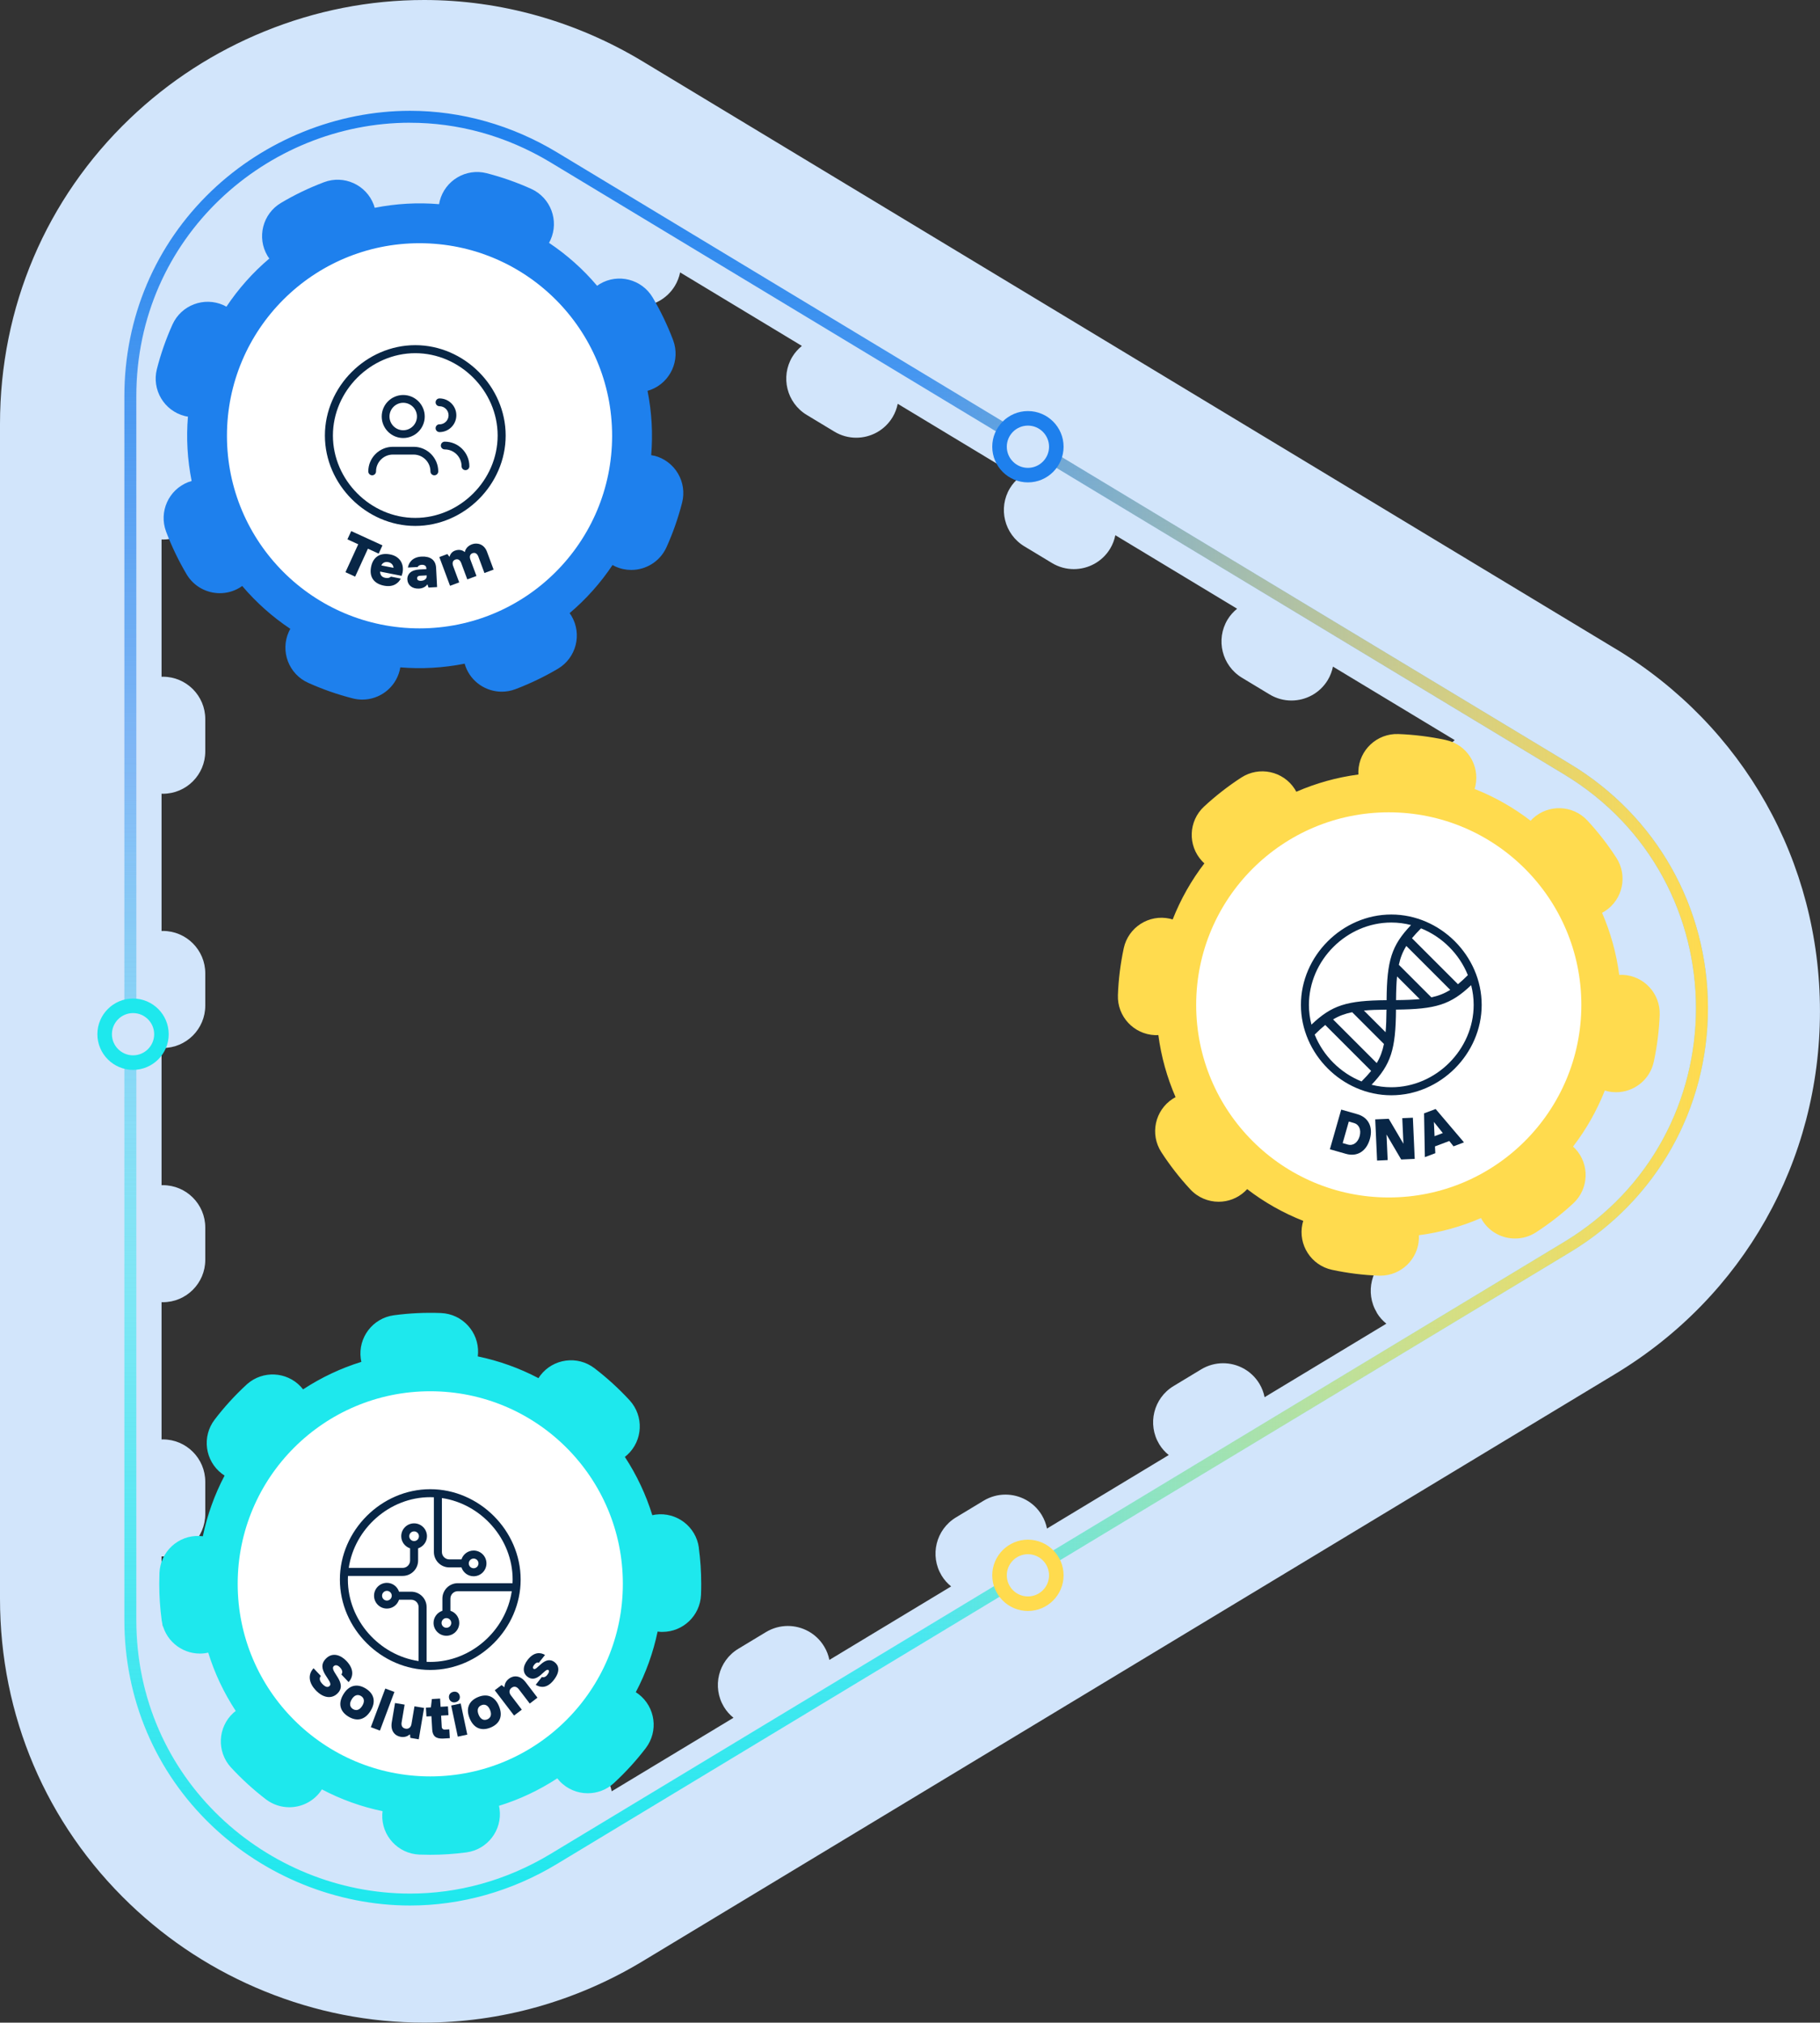
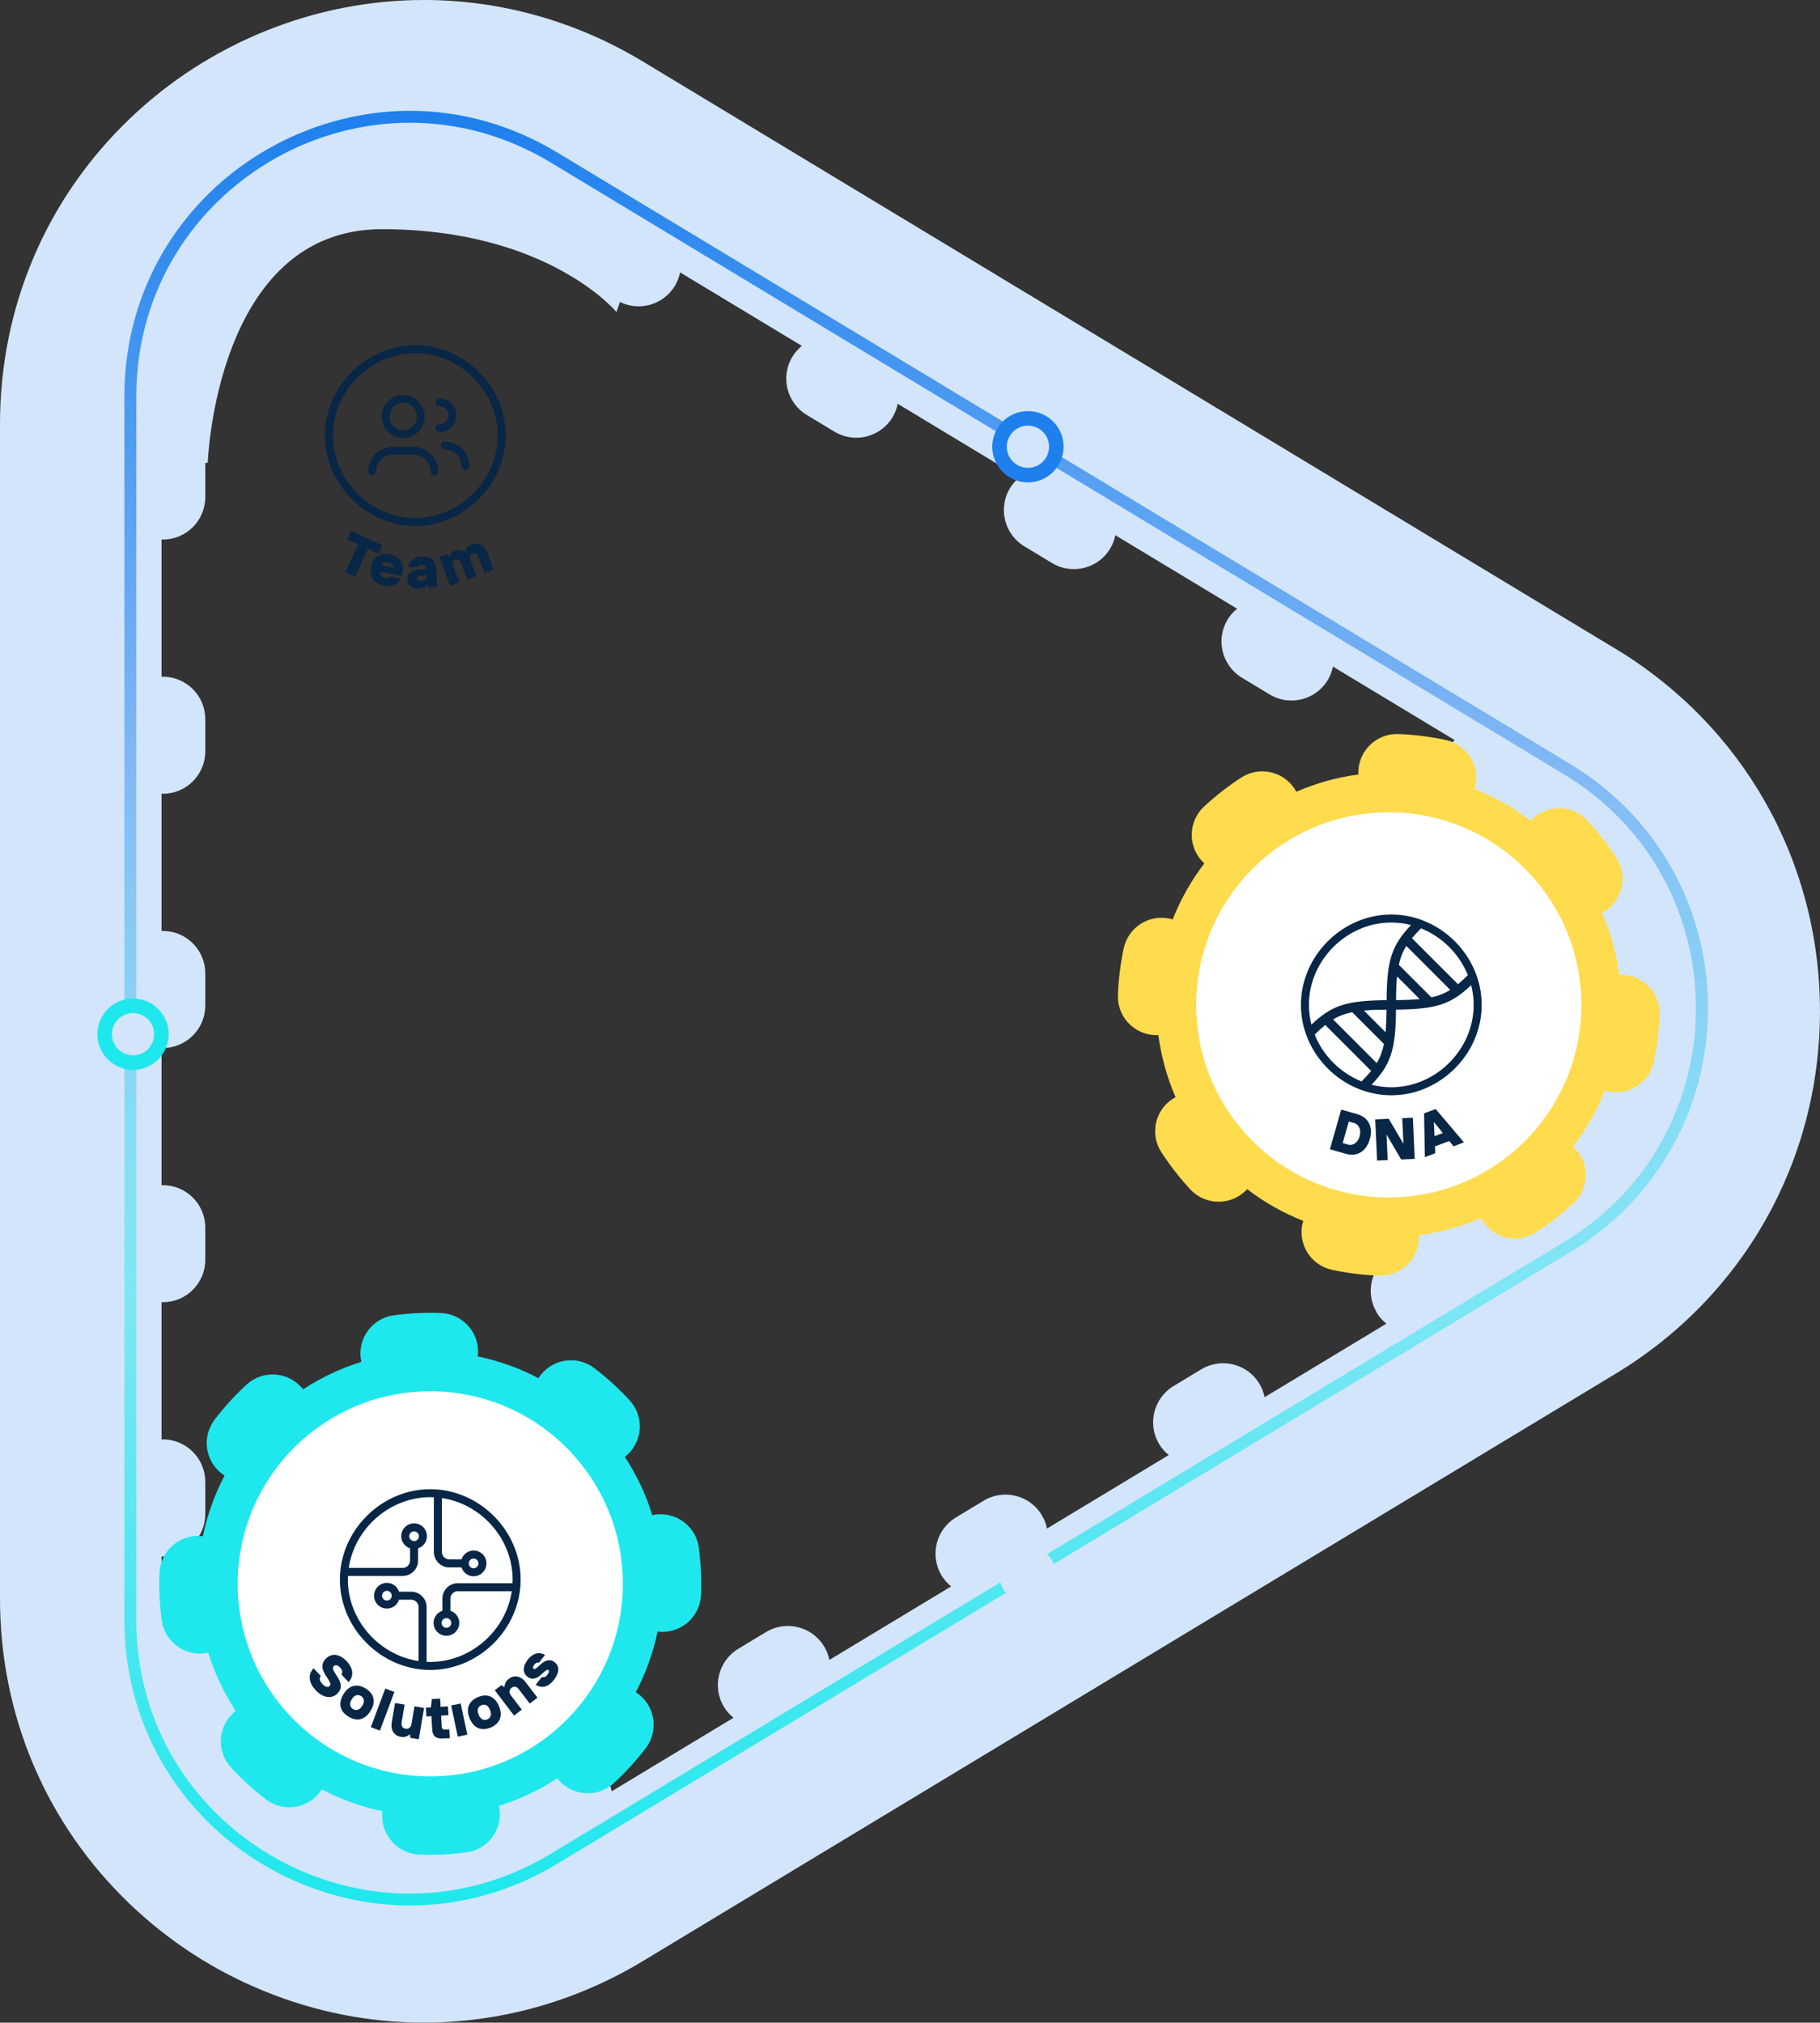
<svg xmlns="http://www.w3.org/2000/svg" id="Layer_2" width="522.14" height="580.31" viewBox="0 0 522.14 580.31">
  <rect x="0" y="0" width="522.14" height="580.31" fill="#333333" stroke="none" />
  <defs>
    <style>.cls-1{fill:#ffdb4e;}.cls-1,.cls-2,.cls-3,.cls-4,.cls-5,.cls-6,.cls-7,.cls-8,.cls-9,.cls-10{stroke-width:0px;}.cls-2{fill:#1ee8ed;}.cls-3{fill:#082646;}.cls-4{fill:none;}.cls-5{fill:url(#linear-gradient);}.cls-6{fill:#1e80ed;}.cls-7{fill:url(#linear-gradient-2);}.cls-8{fill:url(#linear-gradient-3);}.cls-9{fill:#d2e5fb;}.cls-10{fill:#fff;}</style>
    <linearGradient id="linear-gradient" x1="262.84" y1="546.72" x2="262.84" y2="31.79" gradientUnits="userSpaceOnUse">
      <stop offset=".34" stop-color="#1e80ed" stop-opacity="0" />
      <stop offset="1" stop-color="#1e80ed" />
    </linearGradient>
    <linearGradient id="linear-gradient-2" x1="262.84" y1="31.79" x2="262.84" y2="546.72" gradientUnits="userSpaceOnUse">
      <stop offset=".36" stop-color="#1ee8ed" stop-opacity="0" />
      <stop offset="1" stop-color="#1ee8ed" />
    </linearGradient>
    <linearGradient id="linear-gradient-3" x1="35.68" y1="289.25" x2="490" y2="289.25" gradientUnits="userSpaceOnUse">
      <stop offset=".5" stop-color="#ffdb4e" stop-opacity="0" />
      <stop offset="1" stop-color="#ffdb4e" />
    </linearGradient>
  </defs>
  <g id="Trinity-2">
    <path class="cls-9" d="M463.42,186.11L184.37,17.61C165.28,6.09,143.61,0,121.69,0c-15.71,0-31.12,3.03-45.79,9-14.41,5.87-27.41,14.28-38.63,25.01C13.24,57,0,88.13,0,121.66v336.99c0,33.53,13.24,64.65,37.27,87.64,11.22,10.73,24.21,19.15,38.62,25.01,14.67,5.97,30.08,9,45.79,9,21.92,0,43.6-6.09,62.68-17.61l279.05-168.5c36.77-22.2,58.72-61.1,58.72-104.05s-21.95-81.85-58.72-104.05ZM395,376.66c.74,1.23,1.68,2.26,2.73,3.11l-34.93,21.09c-.27-1.33-.75-2.63-1.49-3.86-2.28-3.78-6.3-5.88-10.42-5.88-2.14,0-4.31.57-6.27,1.75l-7.93,4.79c-5.75,3.47-7.59,10.94-4.12,16.69.74,1.23,1.68,2.26,2.73,3.11l-34.93,21.09c-.27-1.33-.75-2.63-1.49-3.86-2.28-3.78-6.3-5.88-10.42-5.88-2.14,0-4.31.57-6.27,1.75l-7.93,4.79c-5.75,3.47-7.59,10.94-4.12,16.69.74,1.23,1.68,2.26,2.73,3.11l-34.93,21.09c-.27-1.33-.75-2.63-1.5-3.86-2.28-3.78-6.3-5.88-10.42-5.88-2.14,0-4.31.57-6.27,1.75l-7.93,4.79c-5.75,3.47-7.59,10.94-4.12,16.69.74,1.23,1.68,2.26,2.73,3.11l-34.93,21.09c-.27-1.33-.75-2.63-1.49-3.86-1.72-2.85-4.42-4.73-7.4-5.49l-20.97-15.55-78.8-25-20.07,2.6c-.27-2.62-.42-5.29-.42-8.01v-12.09c.13,0,.25.02.38.02,6.71,0,12.16-5.44,12.16-12.16v-9.26c0-6.71-5.44-12.16-12.16-12.16-.13,0-.25.02-.38.02v-39.4c.13,0,.25.02.38.02,6.71,0,12.16-5.44,12.16-12.16v-9.26c0-6.71-5.44-12.16-12.16-12.16-.13,0-.25.02-.38.02v-39.4c.13,0,.25.02.38.02,6.71,0,12.16-5.44,12.16-12.16v-9.26c0-6.71-5.44-12.16-12.16-12.16-.13,0-.25.02-.38.02v-39.4c.13,0,.25.02.38.02,6.71,0,12.16-5.44,12.16-12.16v-9.26c0-6.71-5.44-12.16-12.16-12.16-.13,0-.25.02-.38.02v-39.4c.13,0,.25.02.38.02,6.71,0,12.16-5.44,12.16-12.16v-9.26c0-.18-.02-.35-.03-.53l.74-.08s2.3-67.01,49.96-67.01,67.3,23.77,67.3,23.77l1.01-2.88c1.71.84,3.53,1.24,5.33,1.24,4.12,0,8.13-2.09,10.42-5.87.74-1.23,1.22-2.53,1.5-3.86l34.93,21.09c-1.05.86-1.99,1.89-2.73,3.11-3.47,5.75-1.62,13.22,4.12,16.69l7.93,4.79c1.97,1.19,4.13,1.75,6.27,1.75,4.12,0,8.13-2.09,10.42-5.87.74-1.23,1.22-2.53,1.49-3.86l34.93,21.09c-1.05.86-1.99,1.89-2.73,3.11-3.47,5.75-1.62,13.22,4.12,16.69l7.93,4.79c1.97,1.19,4.13,1.75,6.27,1.75,4.12,0,8.13-2.09,10.42-5.87.74-1.23,1.22-2.53,1.49-3.86l34.93,21.09c-1.05.86-1.99,1.89-2.73,3.11-3.47,5.75-1.62,13.22,4.12,16.69l7.93,4.79c1.97,1.19,4.13,1.75,6.27,1.75,4.12,0,8.13-2.09,10.42-5.87.74-1.23,1.22-2.53,1.49-3.86l34.93,21.09c-1.05.86-1.99,1.89-2.73,3.11-3.47,5.75-1.62,13.22,4.12,16.69l7.93,4.79c1.97,1.19,4.13,1.75,6.27,1.75.38,0,.75-.04,1.12-.07-7.11,23.63-34.23,113.98-32.94,113.43l4,4.26-5.99,3.62c-5.75,3.47-7.59,10.94-4.12,16.69Z" />
    <path class="cls-1" d="M465.48,279.7c-.32-.01-.63,0-.94.01-.81-6.2-2.48-12.18-4.92-17.82.27-.15.54-.3.81-.47,5.14-3.32,6.61-10.18,3.29-15.31-2.45-3.79-5.24-7.39-8.31-10.69-4.16-4.49-11.17-4.75-15.65-.6-.23.21-.44.43-.64.66-4.83-3.72-10.22-6.81-16.07-9.12.09-.3.17-.6.24-.9,1.28-5.98-2.52-11.87-8.51-13.15l-.17-.04c-4.43-.94-8.95-1.5-13.44-1.67-6.1-.22-11.25,4.55-11.47,10.67-.01.32,0,.63.01.94-6.2.82-12.18,2.5-17.81,4.95-.15-.27-.3-.54-.47-.81-3.33-5.13-10.19-6.59-15.32-3.26-3.78,2.45-7.38,5.26-10.68,8.32-4.48,4.17-4.74,11.17-.57,15.65.21.23.44.44.67.64-3.72,4.84-6.79,10.24-9.1,16.1-.27-.08-.54-.16-.83-.23-5.98-1.31-11.88,2.46-13.2,8.44l-.02.11c-.94,4.41-1.5,8.92-1.66,13.39-.23,6.11,4.55,11.25,10.66,11.48.14,0,.28,0,.42,0,.18,0,.35-.02.52-.03.81,6.2,2.5,12.19,4.94,17.82-.27.15-.54.3-.81.47-5.13,3.33-6.6,10.18-3.27,15.32,2.45,3.78,5.25,7.38,8.32,10.68,2.18,2.35,5.15,3.54,8.12,3.54,2.7,0,5.4-.98,7.53-2.96.23-.21.44-.44.65-.66,4.83,3.72,10.23,6.8,16.09,9.11-.09.29-.17.58-.24.88-1.29,5.98,2.51,11.87,8.49,13.16l.1.02c4.4.94,8.89,1.5,13.35,1.66.14,0,.28,0,.42,0,5.93,0,10.84-4.69,11.06-10.66.01-.32,0-.63-.01-.94,6.2-.81,12.19-2.49,17.82-4.93.15.27.3.54.47.81,2.12,3.28,5.68,5.06,9.31,5.06,2.06,0,4.15-.57,6.01-1.78,3.79-2.45,7.38-5.25,10.69-8.31,4.48-4.16,4.75-11.17.59-15.65-.21-.23-.44-.44-.66-.64,3.72-4.83,6.8-10.23,9.12-16.08.3.09.59.17.9.24.78.17,1.56.25,2.33.25,5.11,0,9.71-3.56,10.82-8.76l.03-.13c.93-4.38,1.49-8.86,1.66-13.3.23-6.11-4.53-11.26-10.65-11.49ZM333.22,274.39h0s0,0,0,0ZM384.46,353.5h0s0,0,0,0Z" />
    <circle class="cls-10" cx="398.42" cy="288.31" r="55.25" />
-     <path class="cls-6" d="M187.72,130.77c-.3-.08-.6-.13-.9-.18.51-6.08.18-12.28-1.05-18.46.29-.08.58-.17.87-.28,5.73-2.15,8.62-8.54,6.47-14.27l-.05-.13c-1.59-4.19-3.55-8.26-5.81-12.09-3.12-5.26-9.91-7.01-15.17-3.89-.27.16-.53.34-.78.52-4.03-4.77-8.69-8.9-13.79-12.31.15-.27.29-.55.42-.83,2.52-5.57.04-12.14-5.53-14.66-4.11-1.86-8.41-3.37-12.77-4.49-5.93-1.52-11.96,2.05-13.48,7.98-.08.3-.13.6-.18.9-6.08-.52-12.29-.18-18.47,1.04-.08-.3-.17-.59-.28-.89-2.16-5.72-8.55-8.61-14.27-6.45l-.15.06c-4.23,1.6-8.33,3.58-12.19,5.88-5.26,3.12-6.99,9.92-3.87,15.18.16.27.35.52.53.77-4.77,4.04-8.9,8.71-12.31,13.82-.27-.15-.54-.3-.83-.43-5.58-2.51-12.14-.02-14.65,5.55-1.85,4.11-3.36,8.41-4.47,12.78-1.51,5.93,2.07,11.96,8,13.47.3.08.6.12.91.17-.51,6.08-.17,12.29,1.06,18.47-.32.09-.63.19-.95.31-5.65,2.18-8.49,8.49-6.4,14.15l.05.14c1.6,4.22,3.57,8.31,5.85,12.16,2.07,3.49,5.75,5.43,9.54,5.43,1.92,0,3.87-.5,5.64-1.55.27-.16.53-.34.78-.52,4.04,4.77,8.7,8.89,13.8,12.3-.15.27-.3.54-.43.83-2.51,5.58-.03,12.14,5.55,14.65,4.11,1.85,8.41,3.36,12.78,4.47.92.23,1.84.35,2.75.35,4.94,0,9.45-3.33,10.72-8.34.08-.3.13-.6.18-.91,6.08.51,12.29.17,18.47-1.06.08.28.16.56.26.83,1.66,4.46,5.89,7.21,10.38,7.21,1.29,0,2.59-.23,3.87-.7l.12-.05c4.21-1.6,8.28-3.56,12.12-5.83,5.26-3.12,7-9.91,3.88-15.18-.16-.27-.34-.53-.52-.78,4.77-4.04,8.9-8.69,12.31-13.8.27.15.54.3.83.43,1.48.67,3.03.98,4.55.98,4.22,0,8.25-2.43,10.1-6.52,1.86-4.11,3.36-8.41,4.48-12.78,1.52-5.93-2.06-11.96-7.99-13.48ZM182.73,101.48h0s0,0,0,0Z" />
-     <circle class="cls-10" cx="120.36" cy="125.03" r="55.25" />
    <path class="cls-2" d="M200.5,444.06c-.81-6.06-6.38-10.32-12.45-9.51-.31.04-.61.1-.91.17-1.8-5.83-4.43-11.46-7.88-16.73.23-.18.46-.36.68-.56,4.52-4.13,4.83-11.13.71-15.65l-.11-.12c-3.07-3.32-6.44-6.39-10.01-9.12-4.86-3.71-11.81-2.77-15.52,2.09-.19.25-.36.51-.53.77-5.53-2.91-11.4-4.99-17.41-6.24.04-.31.07-.62.08-.93.24-6.11-4.52-11.26-10.63-11.51-4.5-.18-9.06.04-13.52.64-6.06.82-10.31,6.39-9.5,12.46.04.31.1.61.17.91-5.82,1.8-11.45,4.44-16.72,7.89-.21-.27-.43-.53-.67-.79-4.09-4.35-10.87-4.66-15.34-.76l-.26.24c-3.32,3.06-6.38,6.42-9.1,9.99-3.71,4.86-2.78,11.81,2.08,15.52.25.19.51.37.77.54-2.91,5.53-4.99,11.39-6.24,17.4-.31-.04-.61-.07-.93-.08-6.12-.26-11.27,4.51-11.51,10.62-.04,1.04-.06,2.09-.06,3.13,0,3.47.23,6.96.69,10.39.75,5.56,5.5,9.6,10.96,9.6.49,0,.99-.03,1.49-.1.31-.04.61-.1.91-.17,1.8,5.83,4.44,11.46,7.89,16.73-.23.18-.46.36-.67.55-4.52,4.13-4.83,11.13-.71,15.65l.08.08c3.06,3.31,6.41,6.36,9.96,9.08,2.01,1.53,4.37,2.27,6.72,2.27,3.33,0,6.63-1.5,8.81-4.35.19-.25.36-.51.53-.77,5.53,2.91,11.39,5,17.4,6.25-.04.31-.07.62-.08.93-.25,6.11,4.51,11.27,10.62,11.52,1.04.04,2.08.06,3.12.06h.04c3.46,0,6.94-.23,10.36-.69,6.06-.81,10.32-6.39,9.51-12.45-.04-.31-.1-.61-.17-.91,5.83-1.8,11.46-4.43,16.73-7.88.2.26.42.52.65.77,2.18,2.33,5.13,3.51,8.09,3.51,2.65,0,5.31-.94,7.42-2.85l.15-.14c3.3-3.05,6.35-6.39,9.06-9.94,3.72-4.86,2.79-11.81-2.07-15.53-.25-.19-.51-.37-.78-.53,2.92-5.53,5-11.39,6.26-17.4.31.04.62.07.93.09.15,0,.31,0,.46,0,5.91,0,10.82-4.67,11.06-10.62.04-1.06.07-2.13.06-3.19,0-3.45-.23-6.92-.69-10.33ZM172.48,409.24h0s0,0,0,0Z" />
    <circle class="cls-10" cx="123.44" cy="454.41" r="55.25" />
    <path class="cls-5" d="M117.63,35.22c13.51,0,27.39,3.57,40.36,11.4l290.71,175.54c50.48,30.48,50.48,103.7,0,134.18l-290.71,175.54c-12.98,7.84-26.85,11.4-40.36,11.4-40.88,0-78.52-32.64-78.52-78.5V113.71c0-45.86,37.64-78.5,78.52-78.5M117.63,31.79c-20.92,0-41.68,8.38-56.96,23-16.12,15.42-24.99,36.34-24.99,58.92v351.07c0,22.58,8.88,43.51,24.99,58.92,15.28,14.62,36.04,23,56.96,23,14.67,0,29.24-4.11,42.13-11.9l290.71-175.54c24.75-14.94,39.52-41.12,39.52-70.03,0-28.91-14.77-55.09-39.52-70.03L159.77,43.69c-12.89-7.78-27.46-11.9-42.13-11.9h0Z" />
    <path class="cls-7" d="M117.63,35.22c13.52,0,27.38,3.57,40.36,11.4l290.71,175.54c50.48,30.48,50.48,103.7,0,134.18l-290.71,175.54c-12.98,7.83-26.85,11.4-40.36,11.4-40.88,0-78.52-32.64-78.52-78.5V113.71c0-45.86,37.65-78.5,78.52-78.5M117.63,31.79v3.43-3.43h0c-20.92,0-41.68,8.38-56.96,23-16.12,15.42-24.99,36.34-24.99,58.92v351.07c0,22.58,8.88,43.51,24.99,58.92,15.28,14.62,36.04,23,56.96,23,14.67,0,29.24-4.11,42.13-11.9l290.71-175.54c24.75-14.94,39.52-41.12,39.52-70.03,0-28.91-14.77-55.09-39.52-70.03L159.77,43.69c-12.89-7.78-27.46-11.9-42.13-11.9h0Z" />
-     <path class="cls-8" d="M117.63,35.22c13.51,0,27.39,3.57,40.36,11.4l290.71,175.54c50.48,30.48,50.48,103.7,0,134.18l-290.71,175.54c-12.98,7.84-26.85,11.4-40.36,11.4-40.88,0-78.52-32.64-78.52-78.5V113.71c0-45.86,37.64-78.5,78.52-78.5M117.63,31.79c-20.92,0-41.68,8.38-56.96,23-16.12,15.42-24.99,36.34-24.99,58.92v351.07c0,22.58,8.88,43.51,24.99,58.92,15.28,14.62,36.04,23,56.96,23,14.67,0,29.24-4.11,42.13-11.9l290.71-175.54c24.75-14.94,39.52-41.12,39.52-70.03,0-28.91-14.77-55.09-39.52-70.03L159.77,43.69c-12.89-7.78-27.46-11.9-42.13-11.9h0Z" />
    <circle class="cls-9" cx="294.9" cy="451.97" r="8.14" />
-     <path class="cls-1" d="M294.9,462.2c-5.64,0-10.23-4.59-10.23-10.23s4.59-10.23,10.23-10.23,10.23,4.59,10.23,10.23-4.59,10.23-10.23,10.23ZM294.9,445.91c-3.34,0-6.06,2.72-6.06,6.06s2.72,6.06,6.06,6.06,6.06-2.72,6.06-6.06-2.72-6.06-6.06-6.06Z" />
    <circle class="cls-9" cx="294.9" cy="128.17" r="8.14" />
    <path class="cls-6" d="M294.9,138.4c-5.64,0-10.23-4.59-10.23-10.23s4.59-10.23,10.23-10.23,10.23,4.59,10.23,10.23-4.59,10.23-10.23,10.23ZM294.9,122.11c-3.34,0-6.06,2.72-6.06,6.06s2.72,6.06,6.06,6.06,6.06-2.72,6.06-6.06-2.72-6.06-6.06-6.06Z" />
    <circle class="cls-9" cx="38.17" cy="296.72" r="8.14" />
    <path class="cls-2" d="M38.17,306.95c-5.64,0-10.23-4.59-10.23-10.23s4.59-10.23,10.23-10.23,10.23,4.59,10.23,10.23-4.59,10.23-10.23,10.23ZM38.17,290.66c-3.34,0-6.06,2.72-6.06,6.06s2.72,6.06,6.06,6.06,6.06-2.72,6.06-6.06-2.72-6.06-6.06-6.06Z" />
    <path class="cls-4" d="M102.3,108.49h35.69v35.69h-35.69v-35.69Z" />
    <path class="cls-3" d="M425.08,288.31c0-14.06-11.87-25.93-25.93-25.93s-25.93,11.87-25.93,25.93,11.87,25.93,25.93,25.93,25.93-11.87,25.93-25.93ZM399.15,264.68c1.94,0,3.84.25,5.66.72-5.58,5.87-6.92,10.1-7.01,21.56-11.46.09-15.69,1.43-21.56,7.01-.47-1.82-.72-3.72-.72-5.66,0-12.81,10.82-23.63,23.63-23.63ZM421.11,279.78c-1,1-1.93,1.85-2.83,2.6l-13.2-13.2c.75-.9,1.6-1.83,2.6-2.83,6.08,2.44,11,7.36,13.44,13.44ZM399.15,311.94c-1.94,0-3.84-.25-5.66-.72,5.58-5.87,6.92-10.1,7.01-21.56,11.46-.09,15.69-1.43,21.56-7.01.47,1.82.72,3.72.72,5.66,0,12.81-10.82,23.63-23.63,23.63ZM403.46,271.4l12.6,12.6c-1.63,1.02-3.34,1.7-5.41,2.15l-9.34-9.34c.45-2.07,1.13-3.78,2.15-5.41ZM407.31,286.65c-1.91.19-4.14.27-6.8.29.02-2.66.1-4.89.29-6.8l6.51,6.51ZM397.52,296.16l-6.23-6.23c1.84-.17,3.98-.24,6.48-.26-.02,2.51-.09,4.65-.26,6.48ZM387.93,290.41l9.11,9.11c-.43,2.11-1.08,3.84-2.07,5.48l-12.52-12.52c1.64-.99,3.37-1.64,5.48-2.07ZM380.2,294.08l13.17,13.17c-.78.96-1.69,1.95-2.76,3.02-6.08-2.44-11-7.36-13.44-13.44,1.07-1.07,2.06-1.98,3.02-2.76Z" />
    <path class="cls-3" d="M119.14,150.89c14.06,0,25.93-11.87,25.93-25.93s-11.88-25.93-25.93-25.93-25.93,11.87-25.93,25.93,11.88,25.93,25.93,25.93ZM95.51,124.96c0-12.81,10.82-23.63,23.63-23.63s23.63,10.82,23.63,23.63-10.82,23.63-23.63,23.63-23.63-10.82-23.63-23.63Z" />
    <path class="cls-3" d="M123.44,479.12c14.06,0,25.93-11.87,25.93-25.93s-11.88-25.93-25.93-25.93-25.93,11.87-25.93,25.93,11.87,25.93,25.93,25.93ZM134.49,448.55c0-.76.62-1.39,1.39-1.39s1.39.62,1.39,1.39-.62,1.39-1.39,1.39-1.39-.62-1.39-1.39ZM128.9,449.7h3.49c.49,1.47,1.86,2.54,3.48,2.54,2.03,0,3.69-1.65,3.69-3.69s-1.65-3.69-3.69-3.69c-1.63,0-3,1.07-3.48,2.54h-3.49c-1.17,0-2.12-.95-2.12-2.12v-15.48c11.29,1.68,20.29,11.7,20.29,23.38,0,.35-.01.7-.03,1.05h-15.7c-2.44,0-4.42,1.98-4.42,4.42v3.49c-1.47.49-2.54,1.86-2.54,3.48,0,2.03,1.65,3.69,3.69,3.69s3.69-1.65,3.69-3.69c0-1.63-1.07-3-2.54-3.48v-3.49c0-1.17.95-2.12,2.12-2.12h15.48c-1.68,11.29-11.7,20.29-23.38,20.29-.35,0-.7-.01-1.05-.03v-15.7c0-2.44-1.98-4.42-4.42-4.42h-3.49c-.49-1.47-1.86-2.54-3.48-2.54-2.03,0-3.69,1.65-3.69,3.69s1.65,3.69,3.69,3.69c1.63,0,3-1.07,3.48-2.54h3.49c1.17,0,2.12.95,2.12,2.12v15.48c-11.29-1.68-20.29-11.7-20.29-23.38,0-.35.01-.7.03-1.05h15.7c2.44,0,4.42-1.98,4.42-4.42v-3.49c1.47-.49,2.54-1.86,2.54-3.48,0-2.03-1.65-3.69-3.69-3.69s-3.69,1.65-3.69,3.69c0,1.63,1.07,3,2.54,3.48v3.49c0,1.17-.95,2.12-2.12,2.12h-15.48c1.68-11.29,11.7-20.29,23.38-20.29.35,0,.7.01,1.05.03v15.7c0,2.44,1.98,4.42,4.42,4.42ZM128.07,464.24c.76,0,1.39.62,1.39,1.39s-.62,1.39-1.39,1.39-1.39-.62-1.39-1.39.62-1.39,1.39-1.39ZM112.39,457.82c0,.76-.62,1.39-1.39,1.39s-1.39-.62-1.39-1.39.62-1.39,1.39-1.39,1.39.62,1.39,1.39ZM118.8,442.14c-.76,0-1.39-.62-1.39-1.39s.62-1.39,1.39-1.39,1.39.62,1.39,1.39-.62,1.39-1.39,1.39Z" />
    <path class="cls-3" d="M95.79,478.01c.37-.35,1.03-.39,1.78.41.7.74.8,1.46.36,1.98l2.09,2.21c1.3-1.46,1.66-3.66-.61-6.05-1.63-1.72-3.93-2.56-5.78-.82-3.5,3.31,2.33,6.64.92,7.98-.43.41-1.09.45-2.08-.6-.87-.92-.91-1.7-.42-2.28l-2.09-2.21c-1.79,1.92-1.26,4.33.6,6.29,2.21,2.33,4.59,2.52,6.19,1.01,3.29-3.11-2.45-6.52-.98-7.92Z" />
    <path class="cls-3" d="M104.88,484.42c-2.46-1.49-4.78-.92-6.36,1.68-1.58,2.6-1.01,4.92,1.45,6.41,2.46,1.49,4.78.92,6.36-1.68,1.58-2.6,1.01-4.92-1.45-6.41ZM103.94,489.39c-.79,1.3-1.79,1.48-2.66.96-.87-.53-1.17-1.5-.38-2.8.79-1.3,1.79-1.48,2.66-.96.87.53,1.17,1.5.38,2.8Z" />
    <rect class="cls-3" x="103.85" y="489.13" width="11.84" height="2.79" transform="translate(-388.1 421.26) rotate(-69.47)" />
    <path class="cls-3" d="M118.05,494.63c-.17,1-.85,1.48-1.68,1.34-.92-.16-1.32-.82-1.15-1.82l.86-5.08-2.75-.46-.93,5.5c-.44,2.58.96,3.93,2.55,4.2,1.08.18,1.9-.11,2.6-.67h.08s.09.97.09.97l2.42.41,1.52-9-2.75-.46-.86,5.08Z" />
    <path class="cls-3" d="M127.54,496.23c-.42.02-.78-.29-.8-.72l-.19-3.29,2.11-.12-.15-2.53-2.11.12-.14-2.36-2.36.14-.28,2.39-1.43.08.15,2.53,1.43-.08.22,3.8c.11,1.86,1,2.73,3.2,2.61l1.86-.11-.15-2.53-1.35.08Z" />
-     <path class="cls-3" d="M130.67,488.37c.96-.2,1.4-.99,1.22-1.81-.17-.83-.89-1.37-1.85-1.16-.94.2-1.38.98-1.21,1.81.17.83.89,1.37,1.84,1.17Z" />
    <rect class="cls-3" x="130.37" y="488.93" width="2.79" height="9.13" transform="translate(-99.26 37.94) rotate(-11.94)" />
    <path class="cls-3" d="M137.14,486.9c-2.65,1.1-3.57,3.31-2.4,6.12,1.16,2.81,3.37,3.72,6.02,2.62,2.65-1.1,3.57-3.31,2.4-6.12-1.16-2.81-3.37-3.72-6.02-2.62ZM139.79,493.3c-.94.39-1.9.06-2.48-1.35-.58-1.4-.14-2.32.8-2.71.94-.39,1.9-.06,2.48,1.35.58,1.4.14,2.32-.8,2.71Z" />
    <path class="cls-3" d="M146.01,481.63c-.87.67-1.22,1.46-1.28,2.36l-.07.05-.77-.58-1.95,1.49,5.54,7.25,2.22-1.69-3.13-4.1c-.61-.81-.5-1.63.17-2.15.74-.56,1.5-.4,2.11.4l3.13,4.1,2.21-1.69-3.38-4.43c-1.59-2.08-3.53-1.98-4.81-1.01Z" />
    <path class="cls-3" d="M159.19,476.95c-2.91-2.31-5.17,2.58-6.1,1.85-.33-.26-.2-.7.17-1.16.55-.69,1.03-.76,1.32-.57l1.78-2.25c-1.23-.76-3.12-.96-4.95,1.36-1.56,1.97-1.43,3.82-.16,4.83,2.91,2.31,5.11-2.64,6.1-1.85.26.21.2.7-.38,1.43-.47.6-1.12.73-1.5.54l-1.78,2.25c1.3.81,3.2,1.13,5.14-1.32,2.15-2.71,1.3-4.36.37-5.09Z" />
    <polygon class="cls-3" points="101.89 165.44 105.55 157.43 108.64 158.84 109.72 156.47 100.76 152.37 99.67 154.74 102.77 156.16 99.11 164.17 101.89 165.44" />
    <path class="cls-3" d="M115.48,164.34c.49-2.48-.71-4.71-3.55-5.27-2.85-.57-4.91.71-5.47,3.57-.57,2.88.78,4.81,3.7,5.39,2.84.56,4.25-.9,4.82-2.03l-2.82-.56c-.33.27-.73.52-1.65.34-1.17-.23-1.44-1.03-1.47-1.79l6.17,1.22s.16-.38.26-.86ZM109.4,162.22c.31-.69,1-1.13,2-.93,1,.2,1.46.95,1.5,1.63l-3.5-.69Z" />
    <path class="cls-3" d="M116.87,166.29c.08,1.53,1.33,2.69,3.37,2.58,1.27-.07,2.09-.76,2.32-1.18h.08s.3.88.3.88l2.46-.13-.29-5.54c-.12-2.28-1.71-3.34-4.17-3.21-2.55.13-3.66,1.66-3.92,3.14l2.8-.15c.15-.33.56-.6,1.14-.63.87-.04,1.31.34,1.34.91l.02.33-2,.1c-2.5.13-3.54,1.41-3.46,2.89ZM122.42,165.09v.16c.05.75-.57,1.34-1.62,1.39-.76.04-1.12-.27-1.14-.68-.02-.41.22-.75.89-.78l1.87-.1Z" />
    <path class="cls-3" d="M135.51,158.73c.72-.27,1.37.01,1.74,1.01l1.73,4.66,2.63-.98-1.9-5.12c-.82-2.22-2.82-2.69-4.33-2.13-1.67.62-1.99,1.96-2,2.17l-.08.03c-.15-.15-1.18-.99-2.78-.39-.88.33-1.34,1.02-1.54,1.7l-.08.03-.55-.75-2.31.86,3.07,8.25,2.63-.98-1.73-4.66c-.37-.99-.06-1.63.58-1.87.72-.27,1.37.01,1.74,1.01l1.73,4.66,2.63-.98-1.73-4.66c-.37-.99-.06-1.63.58-1.87Z" />
    <path class="cls-3" d="M389.41,319.67l-4.63-1.32-3.25,11.38,4.63,1.32c3.17.9,5.83-.71,6.83-4.21,1-3.5-.41-6.27-3.58-7.17ZM390.06,326.01c-.56,1.95-2.02,2.76-3.32,2.39l-1.54-.44,1.76-6.18,1.54.44c1.3.37,2.11,1.83,1.56,3.78Z" />
    <polygon class="cls-3" points="402.3 320.81 402.63 328.15 398.42 320.99 394.54 321.16 395.07 332.98 398.11 332.84 397.78 325.5 401.99 332.67 405.87 332.49 405.34 320.68 402.3 320.81" />
    <path class="cls-3" d="M408.55,319.43l.23,12.56,3-1.13-.1-1.95,4.11-1.55,1.21,1.53,3-1.14-8.13-9.57-3.32,1.25ZM411.56,325.97l-.19-4.08,2.56,3.19-2.37.9Z" />
    <path class="cls-3" d="M106.76,136.37c.62,0,1.12-.5,1.12-1.12,0-2.66,2.17-4.83,4.83-4.83h5.95c2.66,0,4.83,2.17,4.83,4.83,0,.62.5,1.12,1.12,1.12s1.12-.5,1.12-1.12c0-3.89-3.17-7.06-7.06-7.06h-5.95c-3.9,0-7.06,3.17-7.06,7.06,0,.62.5,1.12,1.12,1.12Z" />
    <path class="cls-3" d="M126.09,121.73c-.62,0-1.12.5-1.12,1.12s.5,1.12,1.12,1.12c2.67,0,4.83-2.17,4.83-4.83s-2.17-4.83-4.83-4.83c-.62,0-1.12.5-1.12,1.12s.5,1.12,1.12,1.12c1.44,0,2.6,1.17,2.6,2.6s-1.17,2.6-2.6,2.6Z" />
    <path class="cls-3" d="M115.68,125.67c3.4,0,6.17-2.77,6.17-6.17s-2.77-6.17-6.17-6.17-6.17,2.77-6.17,6.17,2.77,6.17,6.17,6.17ZM115.68,115.56c2.17,0,3.94,1.77,3.94,3.94s-1.77,3.94-3.94,3.94-3.94-1.77-3.94-3.94,1.77-3.94,3.94-3.94Z" />
    <path class="cls-3" d="M126.47,127.82c0,.62.5,1.12,1.12,1.12,2.67,0,4.83,2.17,4.83,4.83,0,.62.5,1.12,1.12,1.12s1.12-.5,1.12-1.12c0-3.89-3.17-7.06-7.06-7.06-.62,0-1.12.5-1.12,1.12Z" />
  </g>
</svg>